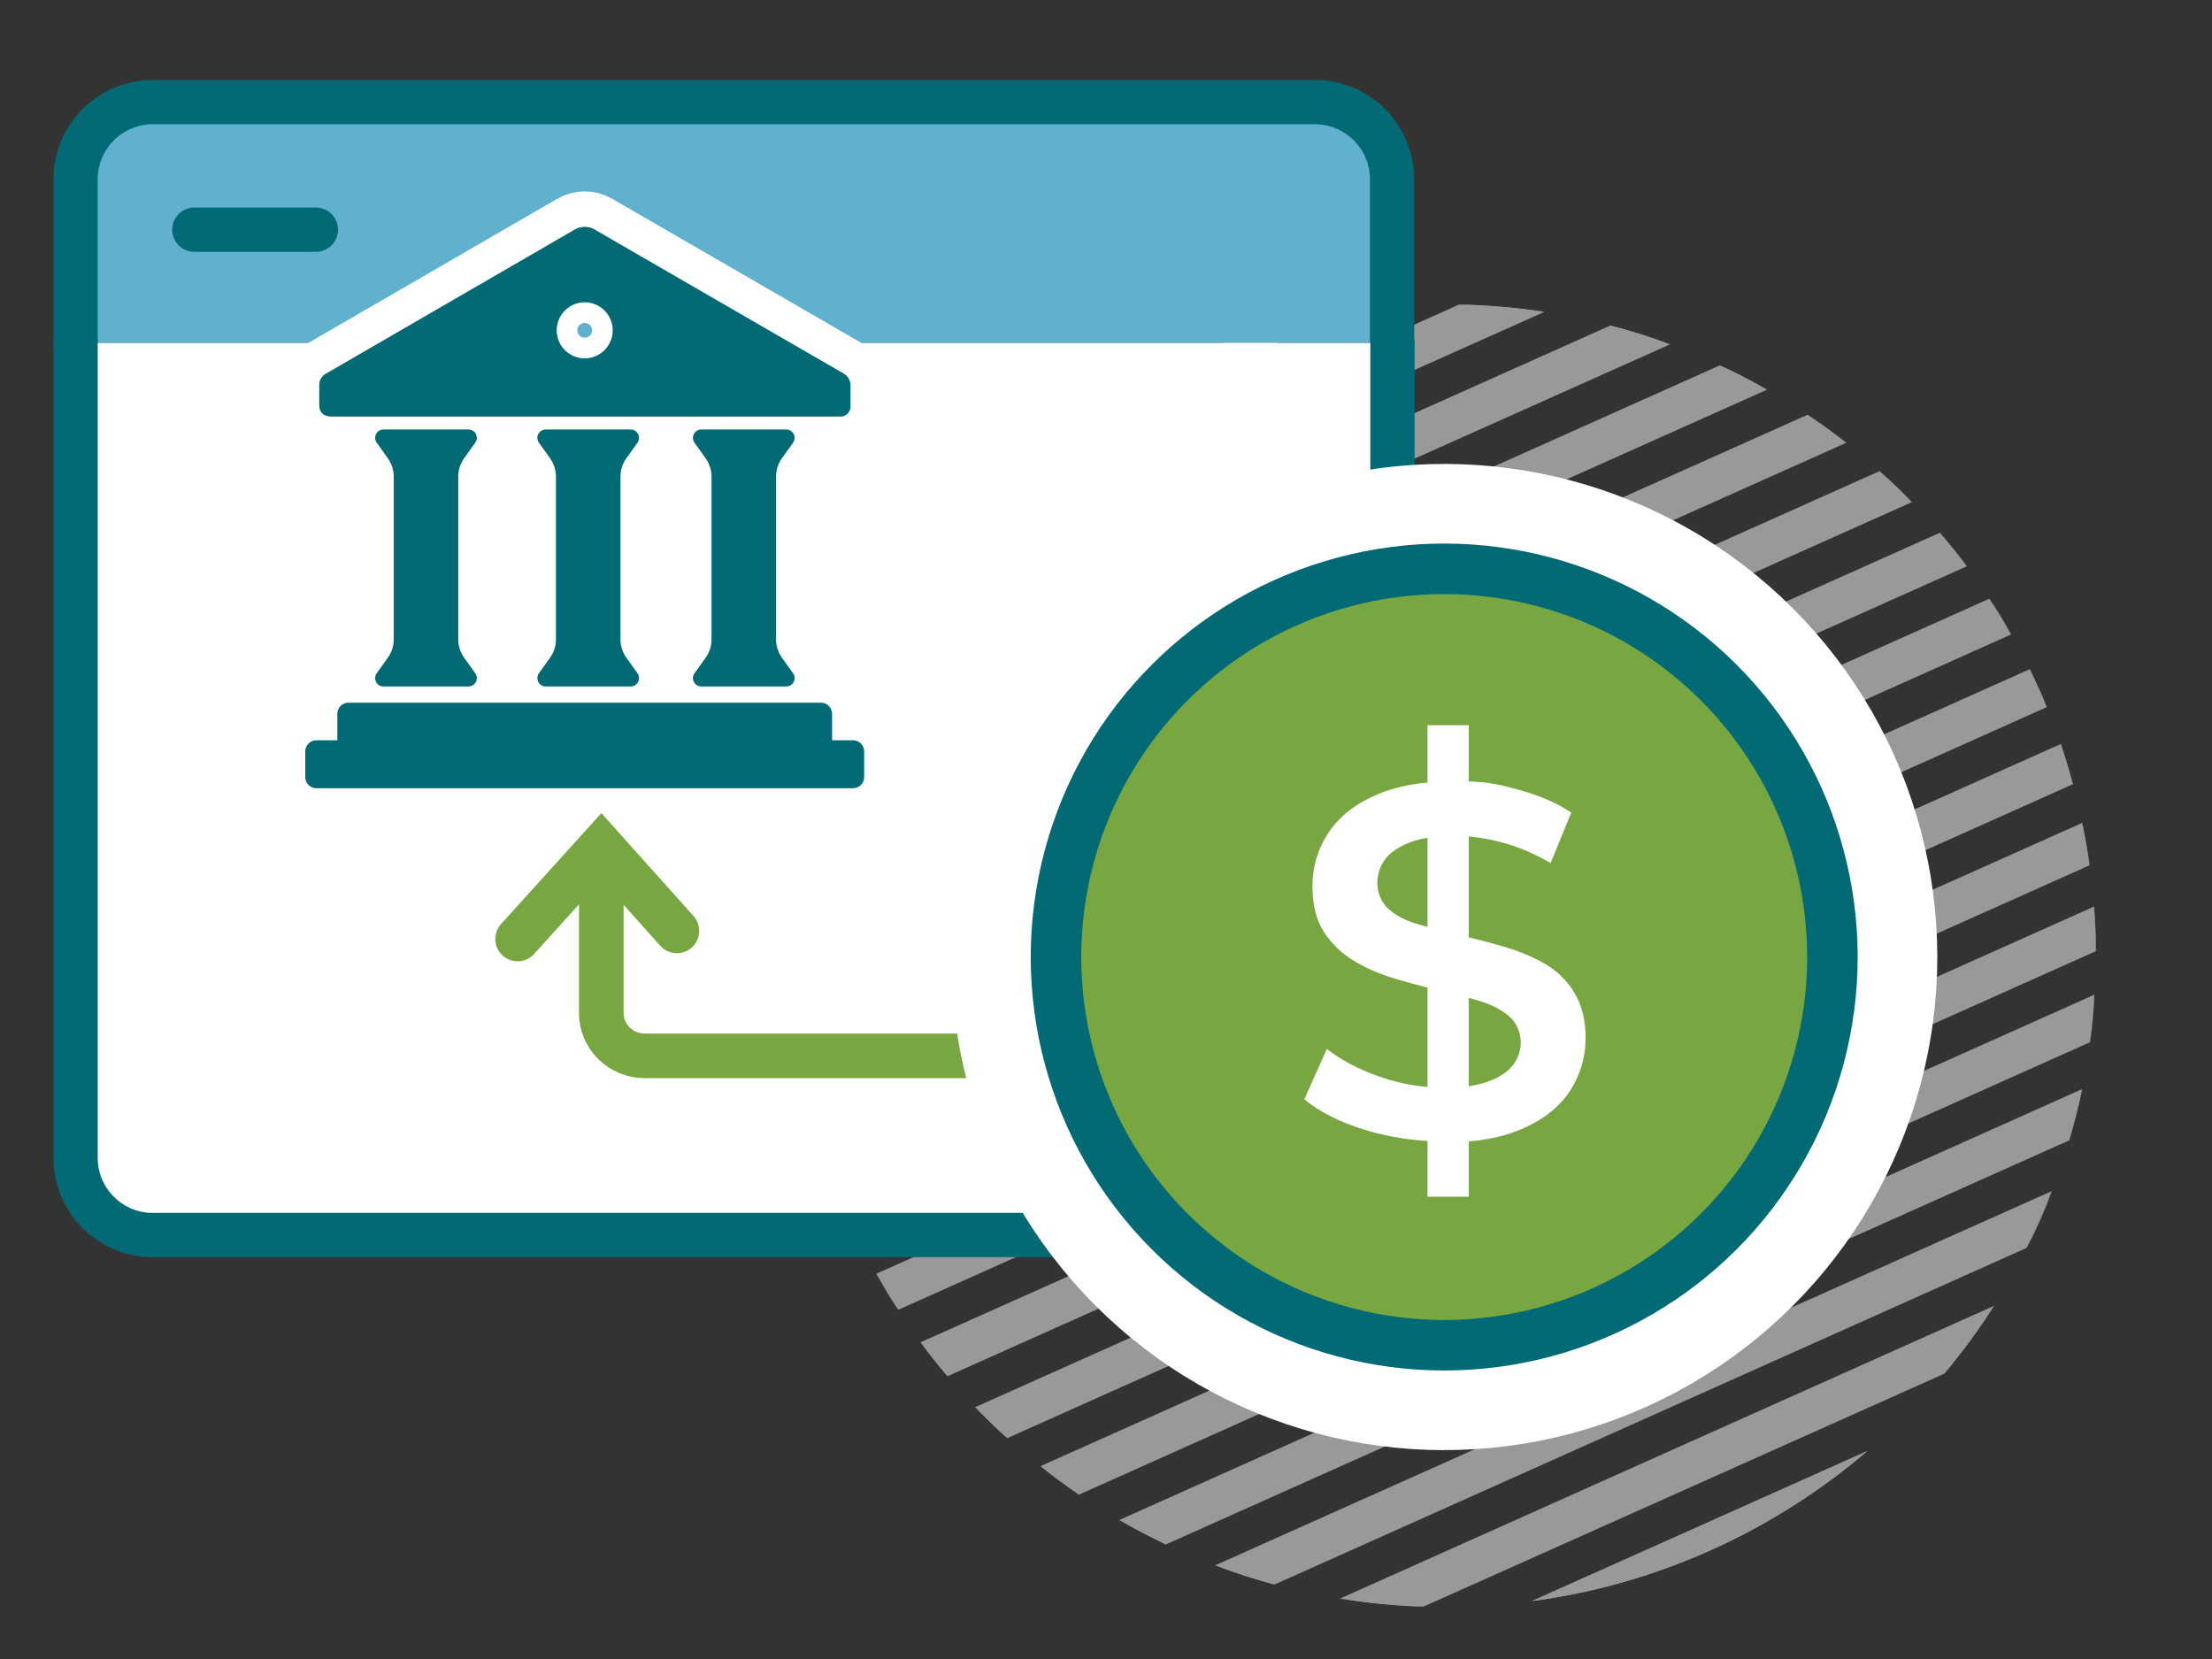
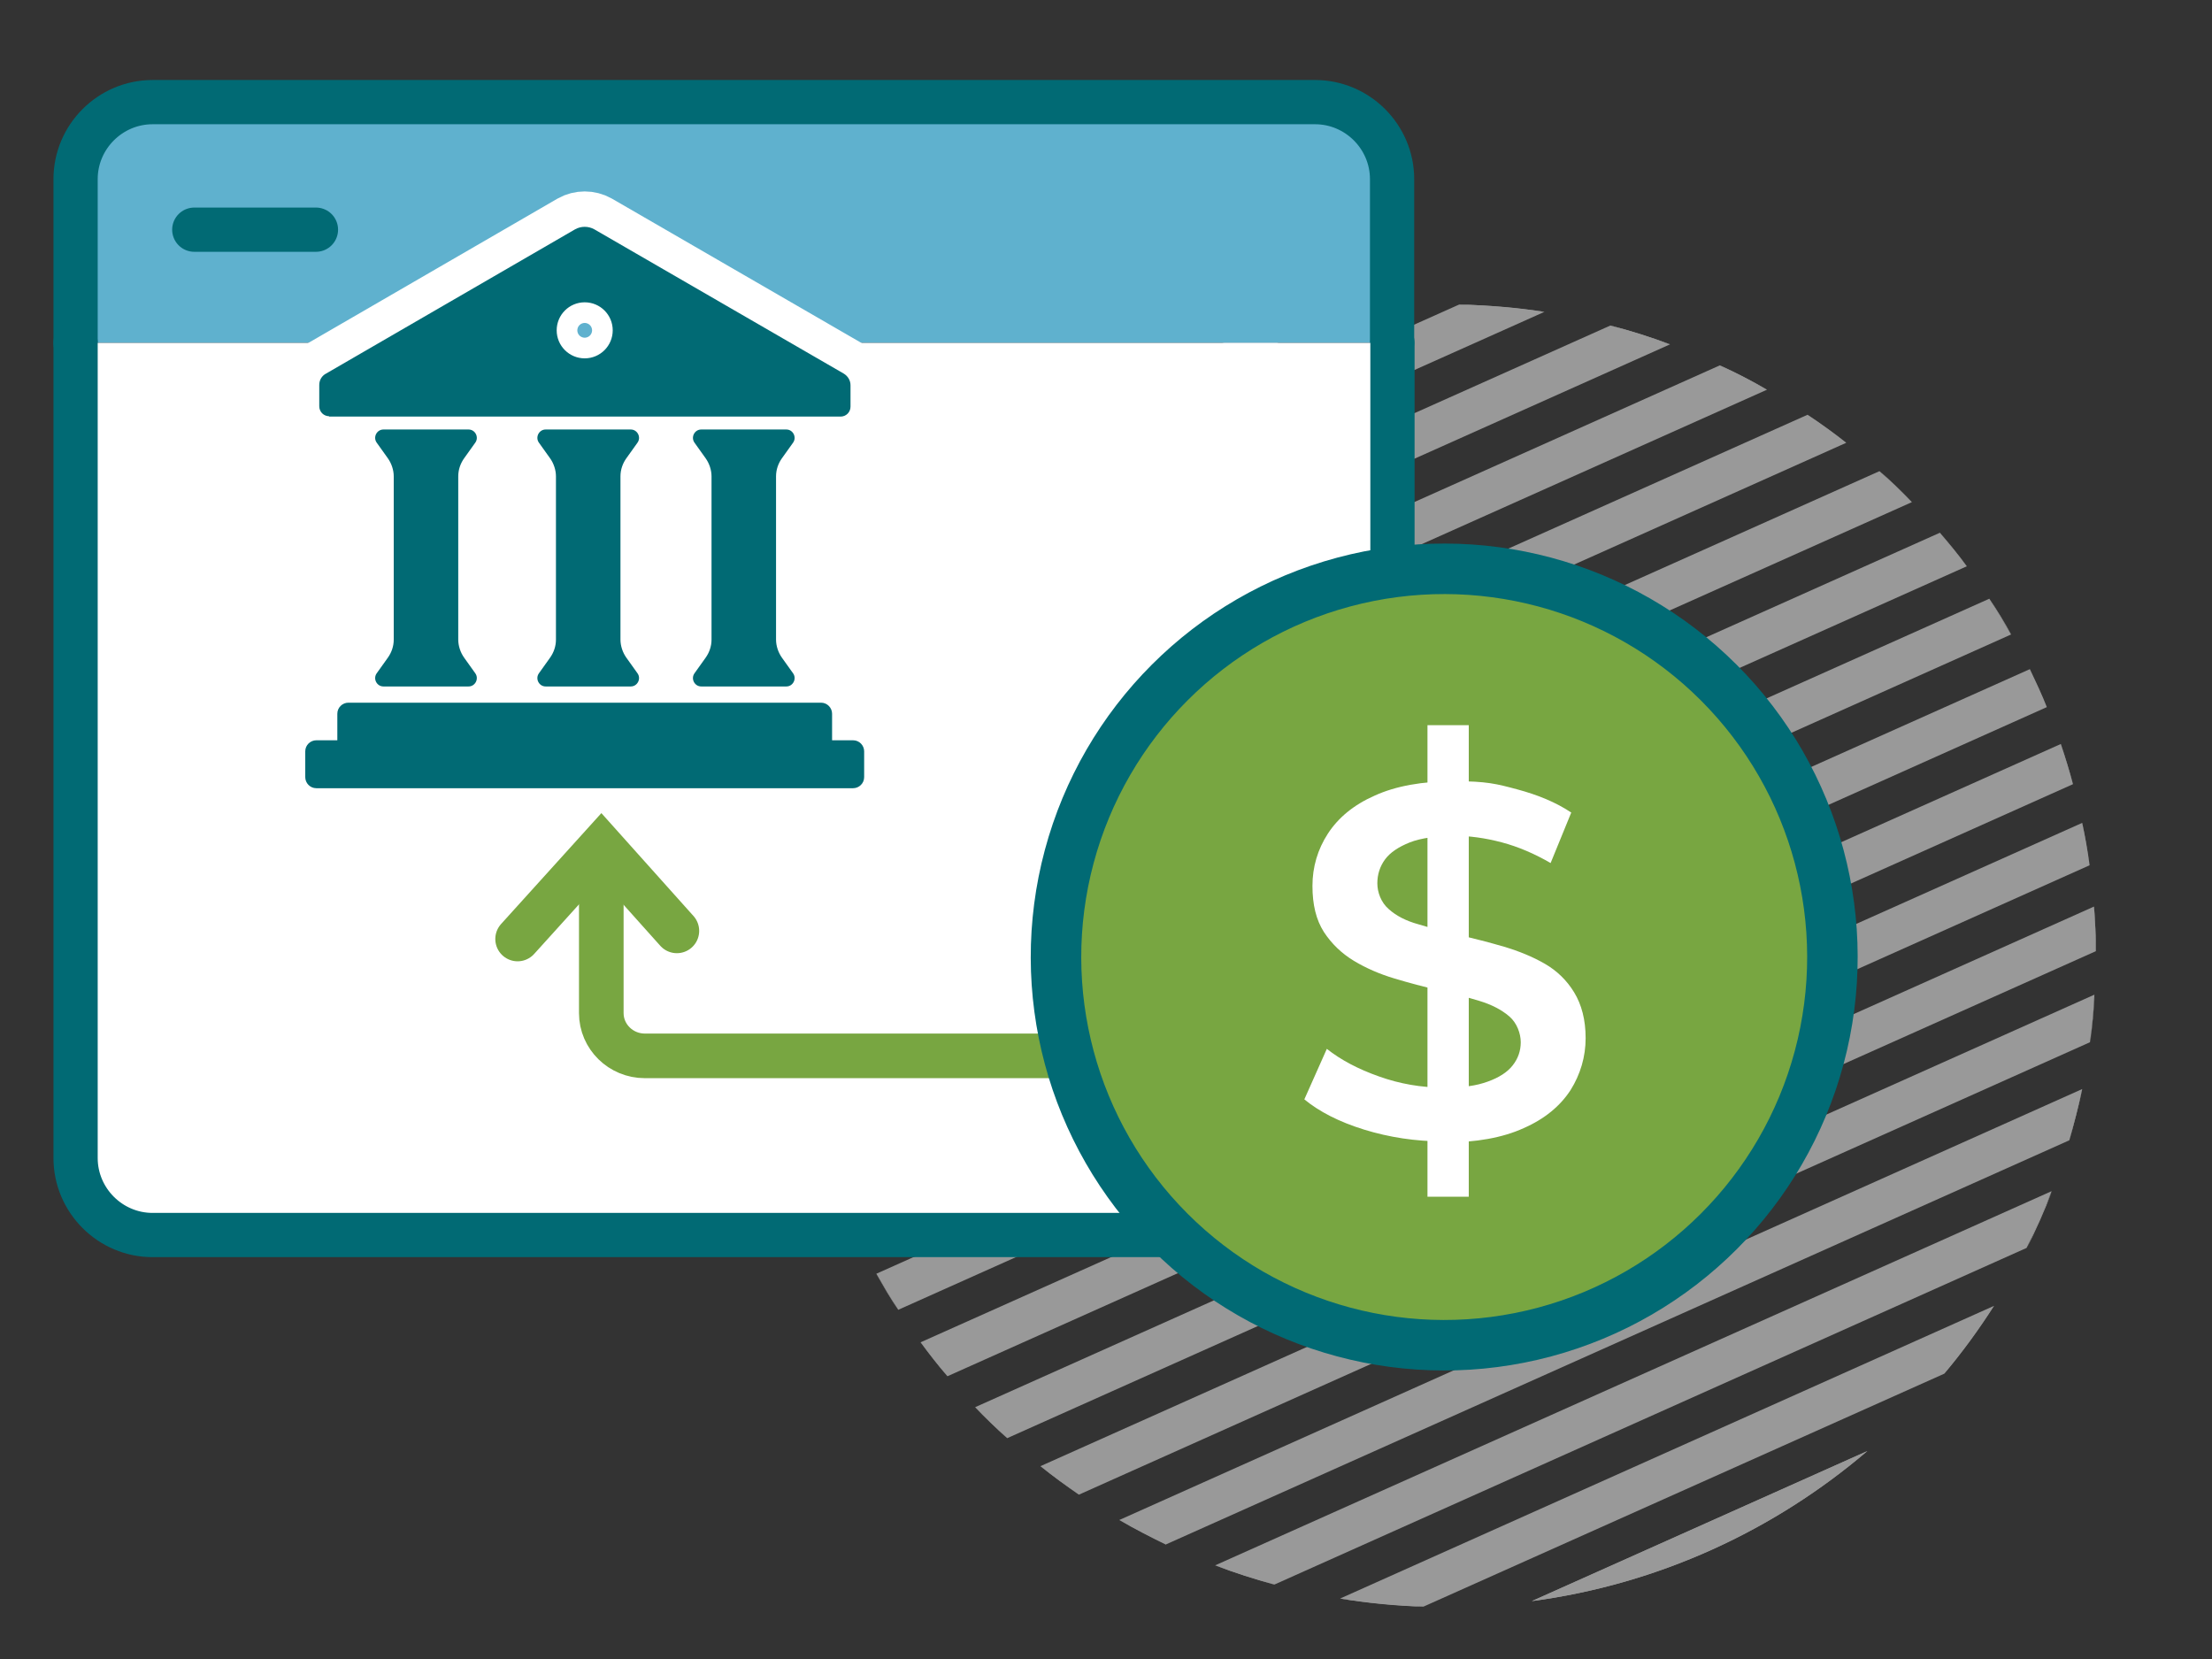
<svg xmlns="http://www.w3.org/2000/svg" id="Layer_1" viewBox="0 0 600 450">
  <rect x="0" y="0" width="600" height="450" fill="#333333" stroke="none" />
  <defs>
    <style>      .st0 {        stroke: #78a641;        stroke-width: 12.1px;      }      .st0, .st1 {        fill: none;      }      .st0, .st1, .st2, .st3, .st4, .st5 {        stroke-linecap: round;      }      .st0, .st6 {        stroke-miterlimit: 10;      }      .st7, .st6, .st3 {        fill: #016a74;      }      .st1, .st2, .st3, .st4, .st5 {        stroke-linejoin: round;      }      .st1, .st2, .st4 {        stroke-width: 12px;      }      .st1, .st2, .st4, .st5 {        stroke: #016a74;      }      .st8, .st4 {        fill: #fff;      }      .st6 {        stroke-width: 19.2px;      }      .st6, .st3 {        stroke: #fff;      }      .st9 {        opacity: .5;      }      .st2 {        fill: #5fb1ce;      }      .st3 {        stroke-width: 56.9px;      }      .st5 {        fill: #78a641;        stroke-width: 13.7px;      }    </style>
  </defs>
  <g class="st9">
    <path class="st8" d="M279.2,123.1c24.2-20,53.8-33.7,86.3-38.6" />
    <path class="st8" d="M395.9,82.6c7.8.2,15.5.9,23.1,2" />
    <path class="st8" d="M243.6,163c4.2-6.5,8.8-12.7,13.9-18.5" />
    <path class="st8" d="M227.5,194.3c2.1-5.3,4.4-10.4,7-15.5" />
    <path class="st8" d="M436.8,88.3c5.5,1.4,10.9,3.1,16.2,5.1" />
    <path class="st8" d="M219.1,222.1c1-4.7,2.2-9.4,3.6-13.9" />
    <path class="st8" d="M466.5,99.1c4.4,2,8.6,4.2,12.8,6.6" />
    <path class="st8" d="M215.6,247.7c.3-4.4.7-8.7,1.3-12.9" />
    <path class="st8" d="M490.2,112.5c3.6,2.4,7.1,5,10.5,7.6" />
    <path class="st8" d="M509.8,127.7c3,2.7,5.9,5.5,8.8,8.4" />
    <path class="st8" d="M215.6,271.7c-.3-4-.4-8.1-.4-12.1" />
    <path class="st8" d="M526.2,144.5c2.5,2.9,5,6,7.3,9.1" />
    <path class="st8" d="M218.7,294.4c-.8-3.8-1.4-7.6-1.9-11.5" />
    <path class="st8" d="M224.4,315.8c-1.2-3.6-2.3-7.2-3.3-10.9" />
    <path class="st8" d="M539.7,162.5c2.1,3.2,4.1,6.4,5.9,9.7" />
    <path class="st8" d="M550.6,181.6c1.6,3.4,3.2,6.8,4.6,10.3" />
    <path class="st8" d="M232.8,336.1c-1.6-3.4-3.2-6.8-4.6-10.3" />
    <path class="st8" d="M559,201.9c1.2,3.6,2.3,7.2,3.3,10.9" />
    <path class="st8" d="M243.6,355.3c-2.1-3.2-4-6.4-5.9-9.7" />
    <path class="st8" d="M257,373.3c-2.5-3-4.9-6-7.2-9.1" />
    <path class="st8" d="M564.8,223.3c.8,3.8,1.4,7.6,2,11.5" />
    <path class="st8" d="M568,245.9c.3,4,.5,8,.5,12.1" />
    <path class="st8" d="M273.2,390.1c-3-2.7-5.9-5.5-8.7-8.4" />
    <path class="st8" d="M292.7,405.4c-3.6-2.4-7.1-5-10.4-7.7" />
    <path class="st8" d="M568.2,269.9c-.3,4.3-.7,8.6-1.2,12.9" />
    <path class="st8" d="M564.8,295.4c-1,4.7-2.2,9.3-3.5,13.9" />
    <path class="st8" d="M316.3,418.9c-4.3-2.1-8.6-4.3-12.7-6.7" />
    <path class="st8" d="M345.7,429.8c-5.5-1.5-10.8-3.2-16-5.2" />
    <path class="st8" d="M556.6,323.1c-2,5.3-4.3,10.4-6.8,15.4" />
    <path class="st8" d="M540.8,354.2c-4.1,6.4-8.6,12.6-13.5,18.4" />
    <path class="st8" d="M386.1,435.8c-7.7-.2-15.3-1-22.7-2.2" />
    <path class="st8" d="M506.5,393.6c-25.2,21.5-56.5,36.1-91,40.7" />
    <path class="st8" d="M365.5,84.5c-32.5,4.9-62.1,18.6-86.3,38.6l86.3-38.6Z" />
    <path class="st8" d="M243.6,163l175.3-78.4c-7.5-1.2-15.2-1.8-23.1-2l-138.4,61.9c-5,5.9-9.6,12.1-13.9,18.5Z" />
    <path class="st8" d="M227.5,194.3l225.5-100.9c-5.3-1.9-10.7-3.7-16.2-5.1l-202.3,90.5c-2.6,5-4.9,10.2-7,15.5Z" />
    <path class="st8" d="M219.1,222.1l260.2-116.4c-4.2-2.4-8.4-4.6-12.8-6.6l-243.8,109.1c-1.4,4.6-2.6,9.2-3.6,13.9Z" />
    <path class="st8" d="M215.6,247.7l285.2-127.6c-3.4-2.7-6.9-5.2-10.5-7.6l-273.4,122.3c-.6,4.3-1,8.6-1.3,12.9Z" />
    <path class="st8" d="M215.6,271.7l303-135.5c-2.8-2.9-5.7-5.7-8.8-8.4l-294.7,131.8c0,4.1.2,8.1.4,12.1Z" />
    <path class="st8" d="M218.7,294.4l314.8-140.8c-2.3-3.1-4.8-6.1-7.3-9.1l-309.4,138.4c.5,3.9,1.2,7.7,1.9,11.5Z" />
    <path class="st8" d="M224.4,315.8l321.1-143.7c-1.9-3.3-3.8-6.5-5.9-9.7l-318.5,142.5c1,3.7,2.1,7.3,3.3,10.9Z" />
    <path class="st8" d="M232.8,336.1l322.4-144.3c-1.4-3.5-3-6.9-4.6-10.3l-322.4,144.2c1.4,3.5,2.9,6.9,4.6,10.3Z" />
    <path class="st8" d="M243.6,355.3l318.7-142.6c-1-3.7-2.1-7.3-3.3-10.9l-321.3,143.7c1.9,3.3,3.8,6.5,5.9,9.7Z" />
    <path class="st8" d="M257,373.3l309.8-138.6c-.5-3.9-1.2-7.7-2-11.5l-315.1,140.9c2.3,3.1,4.7,6.2,7.2,9.1Z" />
    <path class="st8" d="M273.2,390.1l295.3-132.1c0-4.1-.2-8.1-.5-12.1l-303.5,135.8c2.8,2.9,5.7,5.7,8.7,8.4Z" />
    <path class="st8" d="M292.7,405.4l274.2-122.7c.6-4.3,1-8.6,1.2-12.9l-285.9,127.9c3.4,2.7,6.9,5.2,10.4,7.7Z" />
    <path class="st8" d="M316.3,418.9l245-109.6c1.3-4.6,2.5-9.2,3.5-13.9l-261.2,116.9c4.1,2.4,8.4,4.6,12.7,6.7Z" />
    <path class="st8" d="M345.7,429.8l204-91.3c2.5-5,4.8-10.1,6.8-15.4l-226.9,101.5c5.2,2,10.6,3.7,16,5.2Z" />
    <path class="st8" d="M386.1,435.8l141.3-63.2c4.9-5.8,9.4-12,13.5-18.4l-177.4,79.4c7.4,1.2,15,1.9,22.7,2.2Z" />
    <path class="st8" d="M506.5,393.6l-91,40.7c34.5-4.6,65.8-19.2,91-40.7Z" />
  </g>
  <g>
    <path class="st2" d="M20.5,93v-44.4c0-11.5,9.4-20.9,20.9-20.9h315.3c11.5,0,20.9,9.4,20.9,20.9v44.4" />
    <path class="st4" d="M377.7,93v221.1c0,11.5-9.4,20.9-20.9,20.9H41.4c-11.5,0-20.9-9.4-20.9-20.9V93" />
    <line class="st1" x1="52.7" y1="62.3" x2="85.7" y2="62.3" />
  </g>
  <rect class="st8" x="115.4" y="136.7" width="89" height="72.9" />
  <g>
    <g>
      <path class="st6" d="M231.4,200.8h-5.7v-7.2c0-1.6-1.3-3-3-3H94.5c-1.6,0-3,1.3-3,3v7.2h-5.7c-1.6,0-3,1.3-3,3v7c0,1.6,1.3,3,3,3h145.6c1.6,0,3-1.3,3-3v-7c0-1.6-1.3-3-3-3Z" />
      <path class="st6" d="M89.2,113h138.8c1.5,0,2.7-1.2,2.7-2.7v-5.8c0-1.3-.7-2.5-1.9-3.2l-67.6-39.1c-1.6-.9-3.6-.9-5.2,0l-67.5,39.1c-1.2.6-1.9,1.8-1.9,3.1v5.8c0,1.5,1.2,2.7,2.7,2.7ZM158.6,82c4.2,0,7.6,3.4,7.6,7.6s-3.4,7.6-7.6,7.6-7.6-3.4-7.6-7.6,3.4-7.6,7.6-7.6Z" />
      <path class="st6" d="M125.9,124.3l3-4.2c1.1-1.5,0-3.6-1.8-3.6h-23.1c-1.8,0-2.9,2.1-1.8,3.6l3,4.2c1,1.4,1.6,3.2,1.6,4.9v44.3c0,1.8-.6,3.5-1.6,4.9l-3,4.2c-1.1,1.5,0,3.6,1.8,3.6h23.1c1.8,0,2.9-2.1,1.8-3.6l-3-4.2c-1-1.4-1.6-3.2-1.6-4.9v-44.3c0-1.8.6-3.5,1.6-4.9Z" />
      <path class="st6" d="M212.1,124.3l3-4.2c1.1-1.5,0-3.6-1.8-3.6h-23.1c-1.8,0-2.9,2.1-1.8,3.6l3,4.2c1,1.4,1.6,3.2,1.6,4.9v44.3c0,1.8-.6,3.5-1.6,4.9l-3,4.2c-1.1,1.5,0,3.6,1.8,3.6h23.1c1.8,0,2.9-2.1,1.8-3.6l-3-4.2c-1-1.4-1.6-3.2-1.6-4.9v-44.3c0-1.8.6-3.5,1.6-4.9Z" />
      <path class="st6" d="M169.9,124.3l3-4.2c1.1-1.5,0-3.6-1.8-3.6h-23.1c-1.8,0-2.9,2.1-1.8,3.6l3,4.2c1,1.4,1.6,3.2,1.6,4.9v44.3c0,1.8-.6,3.5-1.6,4.9l-3,4.2c-1.1,1.5,0,3.6,1.8,3.6h23.1c1.8,0,2.9-2.1,1.8-3.6l-3-4.2c-1-1.4-1.6-3.2-1.6-4.9v-44.3c0-1.8.6-3.5,1.6-4.9Z" />
    </g>
    <g>
      <path class="st7" d="M231.4,200.8h-5.7v-7.2c0-1.6-1.3-3-3-3H94.5c-1.6,0-3,1.3-3,3v7.2h-5.7c-1.6,0-3,1.3-3,3v7c0,1.6,1.3,3,3,3h145.6c1.6,0,3-1.3,3-3v-7c0-1.6-1.3-3-3-3Z" />
      <path class="st7" d="M89.2,113h138.8c1.5,0,2.7-1.2,2.7-2.7v-5.8c0-1.3-.7-2.5-1.9-3.2l-67.6-39.1c-1.6-.9-3.6-.9-5.2,0l-67.5,39.1c-1.2.6-1.9,1.8-1.9,3.1v5.8c0,1.5,1.2,2.7,2.7,2.7ZM158.6,82c4.2,0,7.6,3.4,7.6,7.6s-3.4,7.6-7.6,7.6-7.6-3.4-7.6-7.6,3.4-7.6,7.6-7.6Z" />
    </g>
    <path class="st7" d="M125.9,124.3l3-4.2c1.1-1.5,0-3.6-1.8-3.6h-23.1c-1.8,0-2.9,2.1-1.8,3.6l3,4.2c1,1.4,1.6,3.2,1.6,4.9v44.3c0,1.8-.6,3.5-1.6,4.9l-3,4.2c-1.1,1.5,0,3.6,1.8,3.6h23.1c1.8,0,2.9-2.1,1.8-3.6l-3-4.2c-1-1.4-1.6-3.2-1.6-4.9v-44.3c0-1.8.6-3.5,1.6-4.9Z" />
    <path class="st7" d="M212.1,124.3l3-4.2c1.1-1.5,0-3.6-1.8-3.6h-23.1c-1.8,0-2.9,2.1-1.8,3.6l3,4.2c1,1.4,1.6,3.2,1.6,4.9v44.3c0,1.8-.6,3.5-1.6,4.9l-3,4.2c-1.1,1.5,0,3.6,1.8,3.6h23.1c1.8,0,2.9-2.1,1.8-3.6l-3-4.2c-1-1.4-1.6-3.2-1.6-4.9v-44.3c0-1.8.6-3.5,1.6-4.9Z" />
    <path class="st7" d="M169.9,124.3l3-4.2c1.1-1.5,0-3.6-1.8-3.6h-23.1c-1.8,0-2.9,2.1-1.8,3.6l3,4.2c1,1.4,1.6,3.2,1.6,4.9v44.3c0,1.8-.6,3.5-1.6,4.9l-3,4.2c-1.1,1.5,0,3.6,1.8,3.6h23.1c1.8,0,2.9-2.1,1.8-3.6l-3-4.2c-1-1.4-1.6-3.2-1.6-4.9v-44.3c0-1.8.6-3.5,1.6-4.9Z" />
  </g>
  <g>
    <polyline class="st0" points="183.6 252.5 163.1 229.6 140.4 254.7" />
    <path class="st0" d="M163.1,238.5v36.3c0,6.4,5.3,11.6,11.8,11.6h130.2" />
  </g>
  <g>
-     <circle class="st3" cx="391.7" cy="259.6" r="105.3" transform="translate(-68.8 353) rotate(-45)" />
    <circle class="st5" cx="391.7" cy="259.6" r="105.3" transform="translate(-68.8 353) rotate(-45)" />
  </g>
  <path class="st8" d="M391.4,309.6c-7.4,0-14.6-1.1-21.4-3.2s-12.2-4.9-16.2-8.2l6.1-13.7c3.8,3,8.5,5.5,14.2,7.5,5.6,2,11.4,3,17.3,3s9-.5,12.1-1.6c3.1-1.1,5.4-2.6,6.8-4.4,1.5-1.9,2.2-4,2.2-6.3s-1-5.2-3.1-7c-2.1-1.8-4.8-3.2-8.1-4.2-3.3-1-7-2-11-2.9-4-.9-8.1-2-12.1-3.2-4-1.2-7.7-2.8-11-4.8-3.3-2-6-4.6-8.1-7.8-2.1-3.3-3.1-7.4-3.1-12.5s1.4-9.9,4.2-14.2c2.8-4.3,7-7.8,12.7-10.3,5.7-2.6,12.9-3.9,21.6-3.9s11.4.7,17,2.2c5.6,1.5,10.5,3.5,14.7,6.3l-5.6,13.7c-4.3-2.5-8.7-4.4-13.2-5.6-4.5-1.2-8.9-1.8-13.1-1.8s-8.9.6-11.9,1.8c-3,1.2-5.3,2.7-6.7,4.6-1.4,1.9-2.1,4.1-2.1,6.5s1,5.2,3.1,7c2,1.8,4.7,3.2,8,4.1,3.3,1,7,2,11.1,2.9,4.1,1,8.1,2,12.2,3.2,4,1.2,7.7,2.7,11,4.6,3.3,1.9,6,4.5,8,7.8,2,3.3,3.1,7.4,3.1,12.4s-1.4,9.8-4.1,14.1c-2.8,4.3-7,7.8-12.7,10.3-5.7,2.6-12.9,3.9-21.6,3.9ZM387.2,324.6v-127.9h11.2v127.9h-11.2Z" />
</svg>